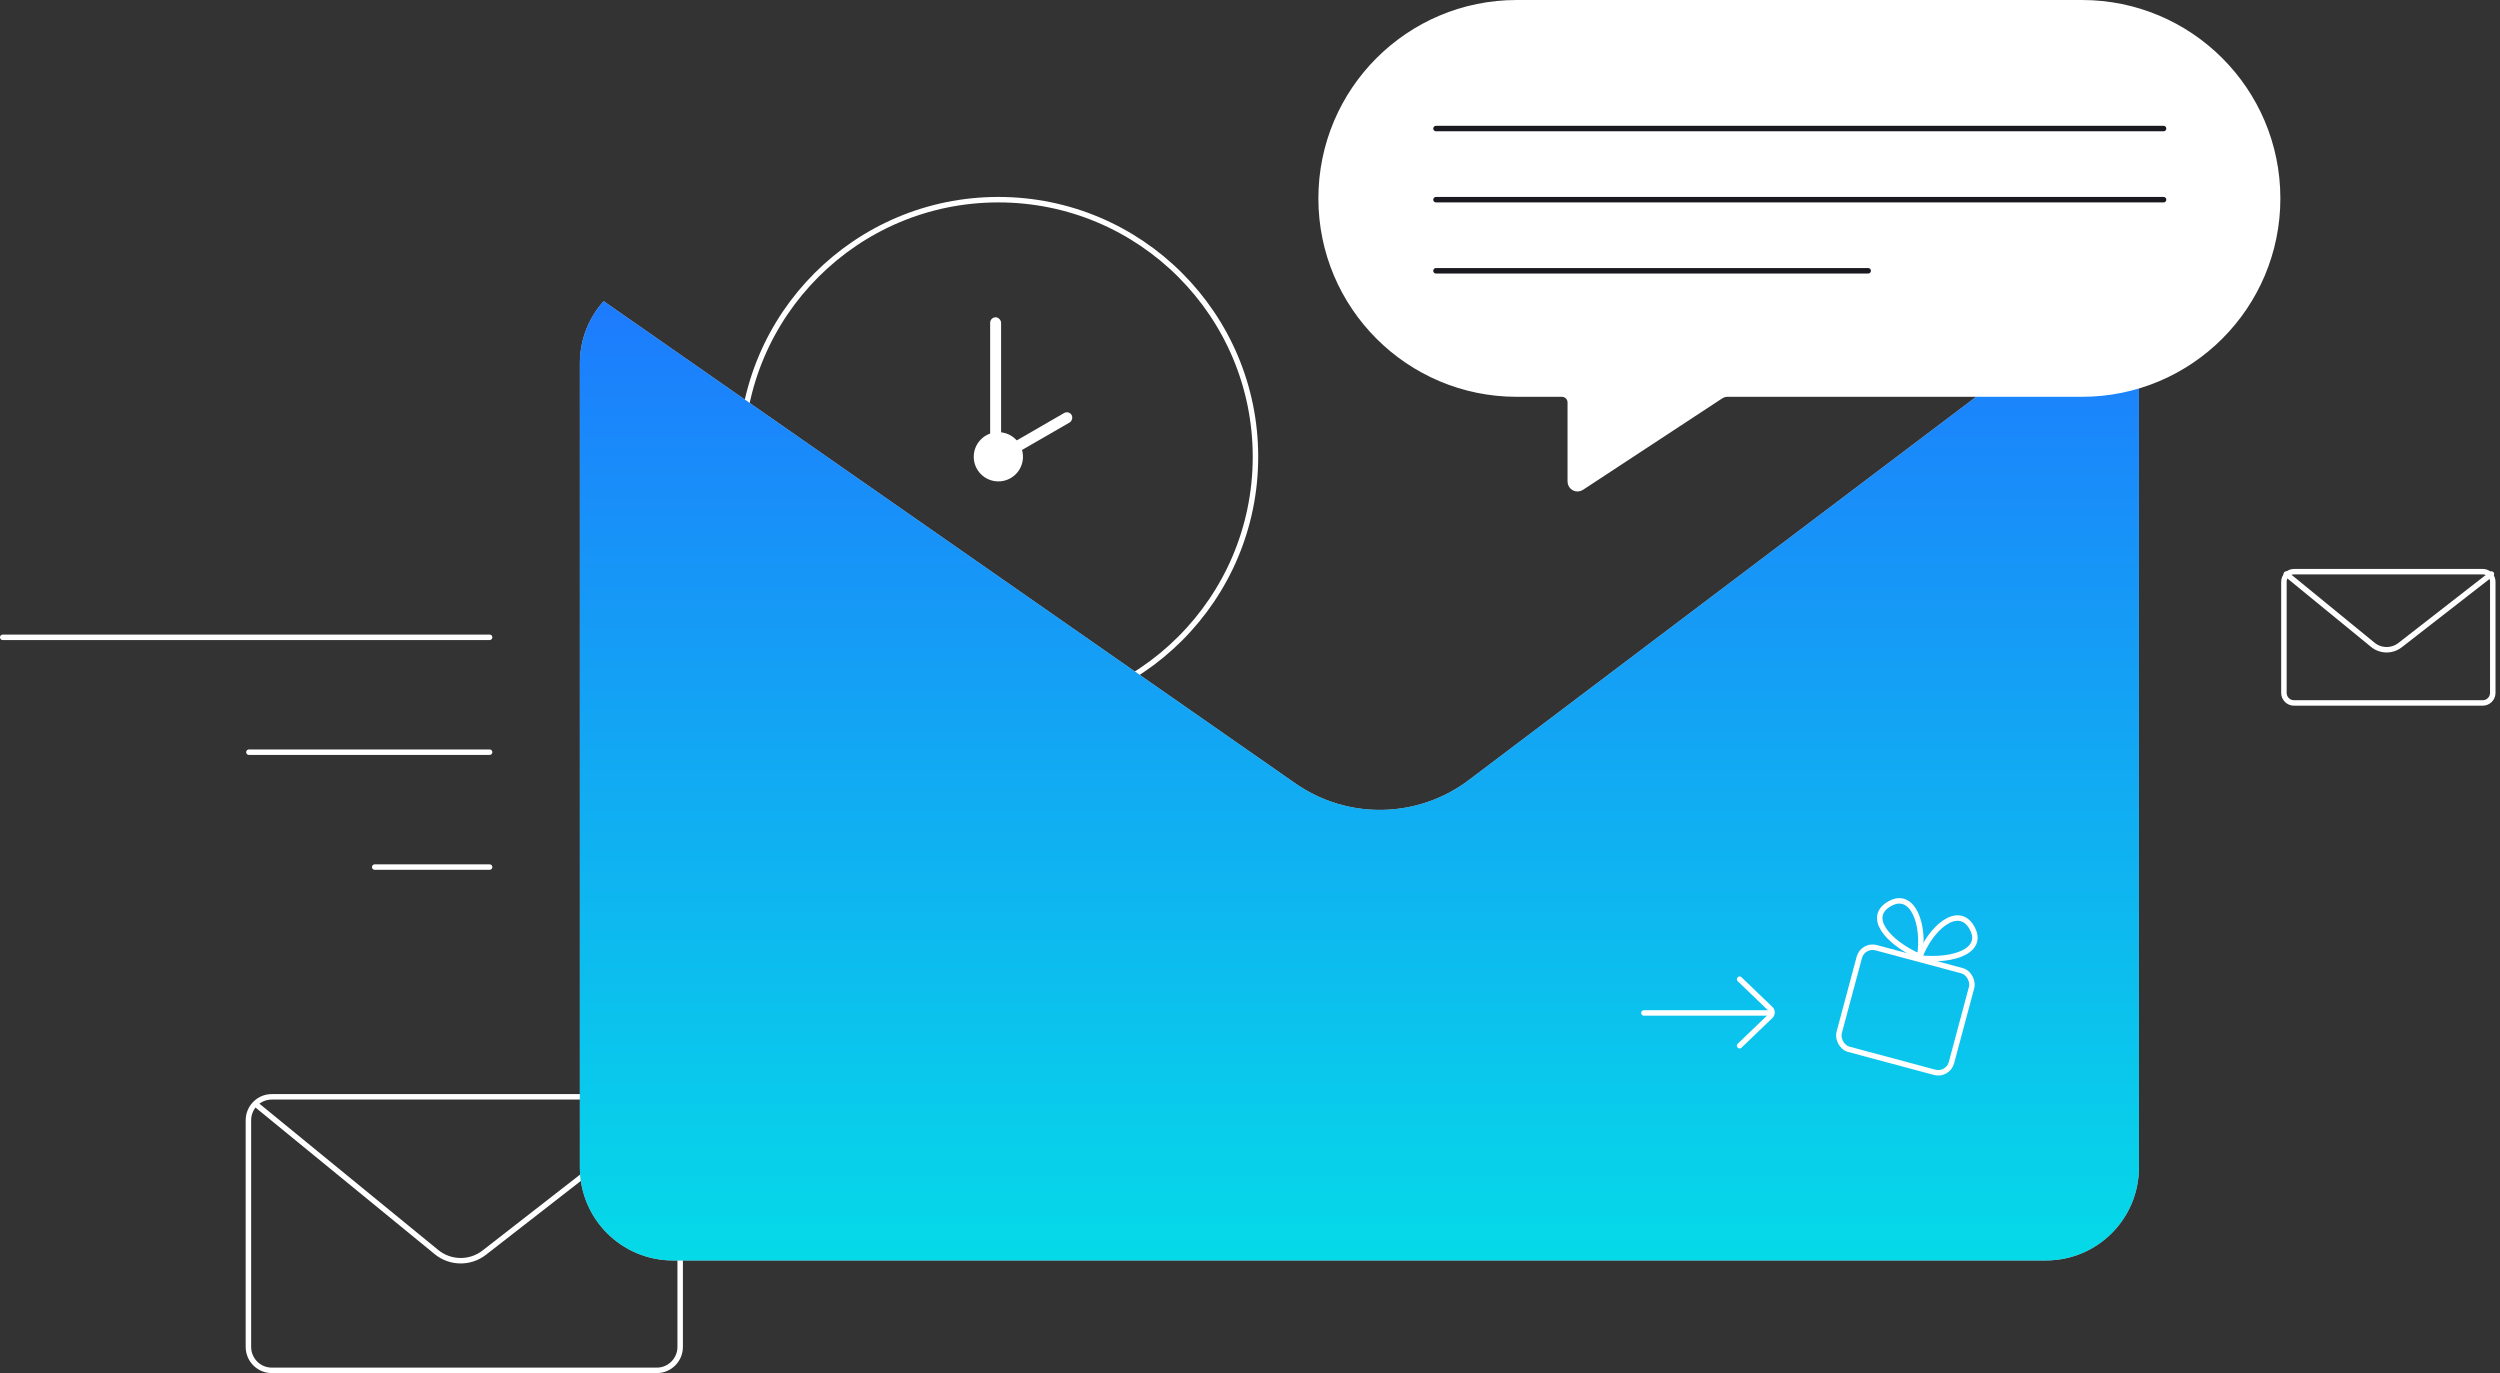
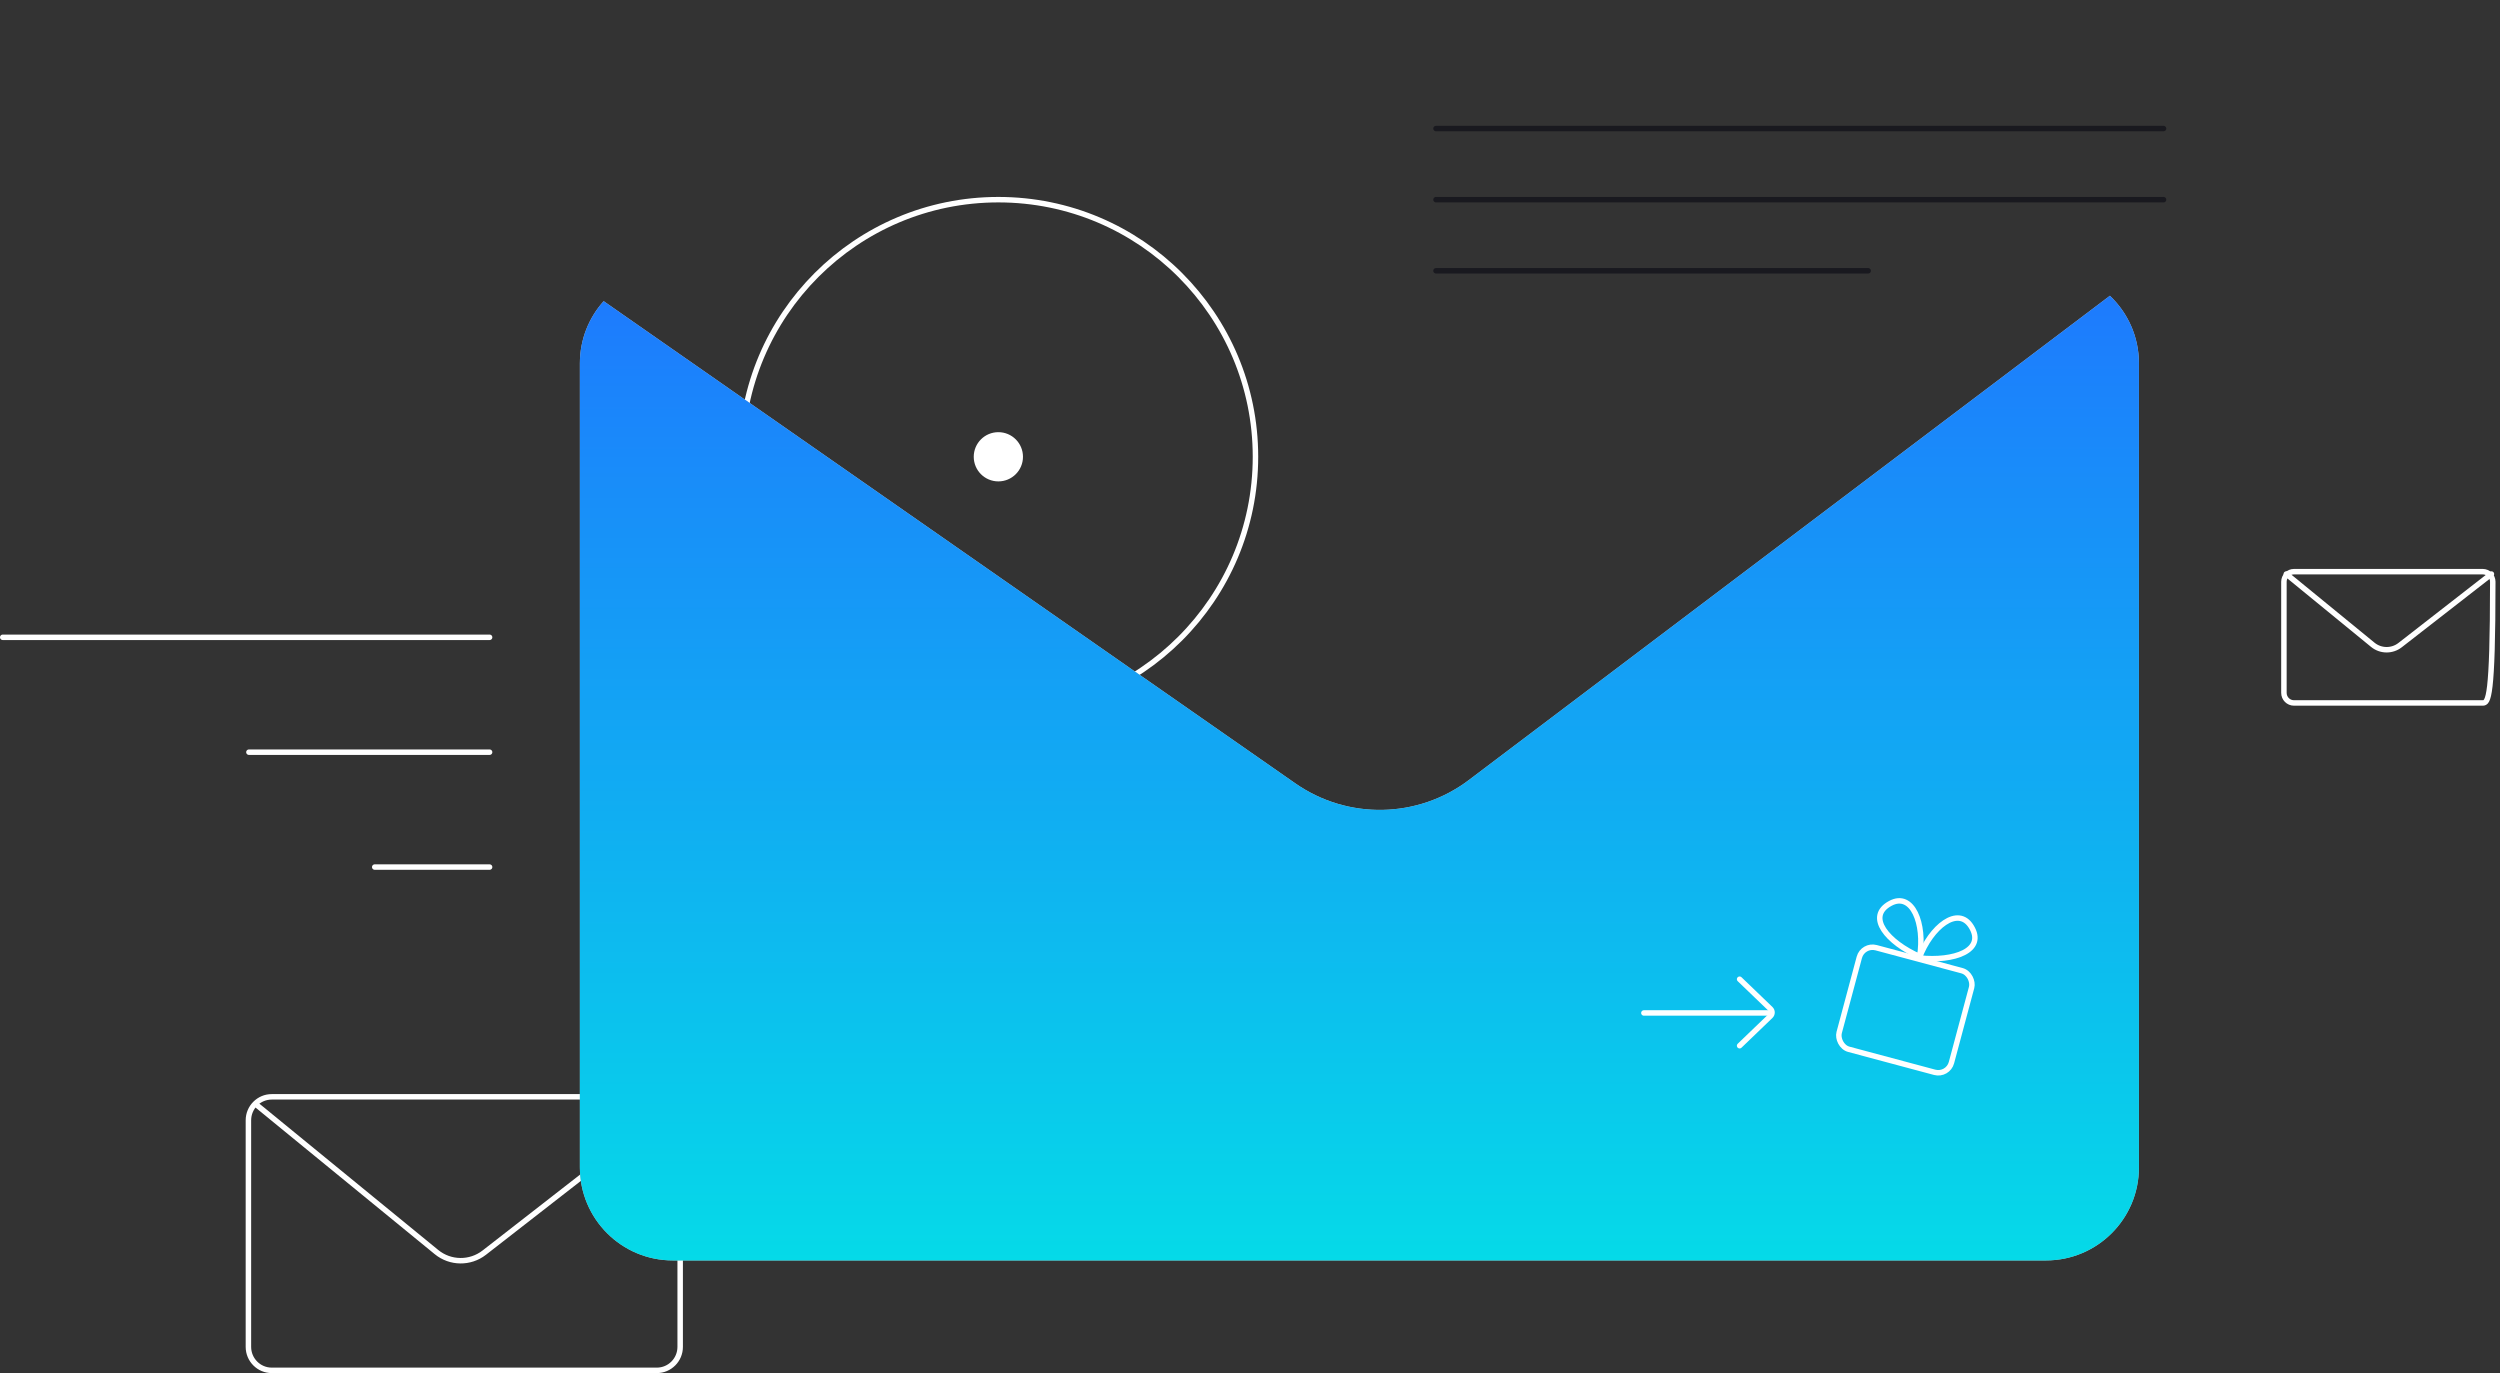
<svg xmlns="http://www.w3.org/2000/svg" width="457" height="251" viewBox="0 0 457 251" fill="none">
  <rect x="0" y="0" width="457" height="251" fill="#333333" stroke="none" />
  <circle cx="182.5" cy="83.5" r="47" stroke="white" />
  <circle cx="182.5" cy="83.5" r="4" fill="white" stroke="white" />
-   <rect x="181" y="58" width="2" height="25" rx="1" fill="white" />
-   <rect x="195.393" y="75" width="2" height="12" rx="1" transform="rotate(60 195.393 75)" fill="white" />
  <path d="M45.41 204.79C45.41 202.418 47.323 200.5 49.678 200.5L120.068 200.5C122.423 200.5 124.336 202.418 124.336 204.79L124.336 246.21C124.336 248.582 122.423 250.5 120.068 250.5L49.678 250.5C47.323 250.5 45.41 248.582 45.41 246.21L45.41 204.79Z" stroke="white" />
  <path d="M46.813 201.903L79.788 228.878C82.317 230.947 85.942 230.991 88.52 228.984L123.313 201.903" stroke="white" stroke-linecap="round" />
  <path fill-rule="evenodd" clip-rule="evenodd" d="M385.688 54.065L268.502 142.595C259.176 149.641 246.375 149.885 236.786 143.2L110.349 55.053C107.645 58.063 106 62.044 106 66.409V213.409C106 222.798 113.611 230.409 123 230.409H374C383.389 230.409 391 222.798 391 213.409V66.409C391 61.548 388.96 57.163 385.688 54.065Z" fill="#C4C4C4" />
  <path fill-rule="evenodd" clip-rule="evenodd" d="M385.688 54.065L268.502 142.595C259.176 149.641 246.375 149.885 236.786 143.2L110.349 55.053C107.645 58.063 106 62.044 106 66.409V213.409C106 222.798 113.611 230.409 123 230.409H374C383.389 230.409 391 222.798 391 213.409V66.409C391 61.548 388.96 57.163 385.688 54.065Z" fill="url(#paint0_linear_1004_2217)" />
  <line x1="89.5" y1="116.5" x2="0.5" y2="116.5" stroke="white" stroke-linecap="round" />
-   <path d="M416.351 36.268C416.351 16.514 400.337 0.5 380.582 0.5H277.268C257.514 0.5 241.5 16.514 241.5 36.268C241.5 56.023 257.514 72.037 277.268 72.037H285.521C286.363 72.037 287.046 72.72 287.046 73.562V88.024C287.046 89.074 288.213 89.703 289.091 89.127L314.531 72.418C314.909 72.169 315.352 72.037 315.805 72.037H380.582C400.337 72.037 416.351 56.023 416.351 36.268Z" fill="white" stroke="white" />
  <line x1="395.5" y1="23.5" x2="262.5" y2="23.5" stroke="#19191F" stroke-linecap="round" />
  <line x1="395.5" y1="36.5" x2="262.5" y2="36.5" stroke="#19191F" stroke-linecap="round" />
  <line x1="341.5" y1="49.5" x2="262.5" y2="49.5" stroke="#19191F" stroke-linecap="round" />
  <line x1="89.5" y1="137.5" x2="45.5" y2="137.5" stroke="white" stroke-linecap="round" />
  <line x1="89.5" y1="158.5" x2="68.5" y2="158.5" stroke="white" stroke-linecap="round" />
  <rect x="340.531" y="172.59" width="21.25" height="19.232" rx="2.5" transform="rotate(15 340.531 172.59)" stroke="white" />
  <path d="M350.913 174.855C345.075 172.28 341.036 167.56 345.562 165.134C349.585 162.979 351.908 168.856 350.913 174.855Z" stroke="white" />
  <path d="M350.842 175.117C357.185 175.806 363.043 173.737 360.336 169.374C357.93 165.496 352.979 169.424 350.842 175.117Z" stroke="white" />
-   <path d="M417.5 106.348C417.5 105.325 418.325 104.5 419.337 104.5L453.842 104.5C454.854 104.5 455.679 105.325 455.679 106.348L455.679 126.652C455.679 127.675 454.854 128.5 453.842 128.5L419.337 128.5C418.325 128.5 417.5 127.675 417.5 126.652L417.5 106.348Z" stroke="white" />
+   <path d="M417.5 106.348C417.5 105.325 418.325 104.5 419.337 104.5L453.842 104.5C454.854 104.5 455.679 105.325 455.679 106.348C455.679 127.675 454.854 128.5 453.842 128.5L419.337 128.5C418.325 128.5 417.5 127.675 417.5 126.652L417.5 106.348Z" stroke="white" />
  <path d="M417.933 104.933L433.746 117.869C435.191 119.051 437.262 119.076 438.735 117.929L455.433 104.933" stroke="white" stroke-linecap="round" />
  <line x1="323.5" y1="185.169" x2="300.5" y2="185.169" stroke="white" stroke-linecap="round" />
  <path d="M318 191.158L323.665 185.711C323.839 185.537 323.927 185.319 323.927 185.079C323.927 184.839 323.839 184.622 323.665 184.447L318 179" stroke="white" stroke-linecap="round" />
  <defs>
    <linearGradient id="paint0_linear_1004_2217" x1="248.5" y1="49.409" x2="248.5" y2="230.409" gradientUnits="userSpaceOnUse">
      <stop stop-color="#1E78FE" />
      <stop offset="1" stop-color="#05DAE8" />
    </linearGradient>
  </defs>
</svg>